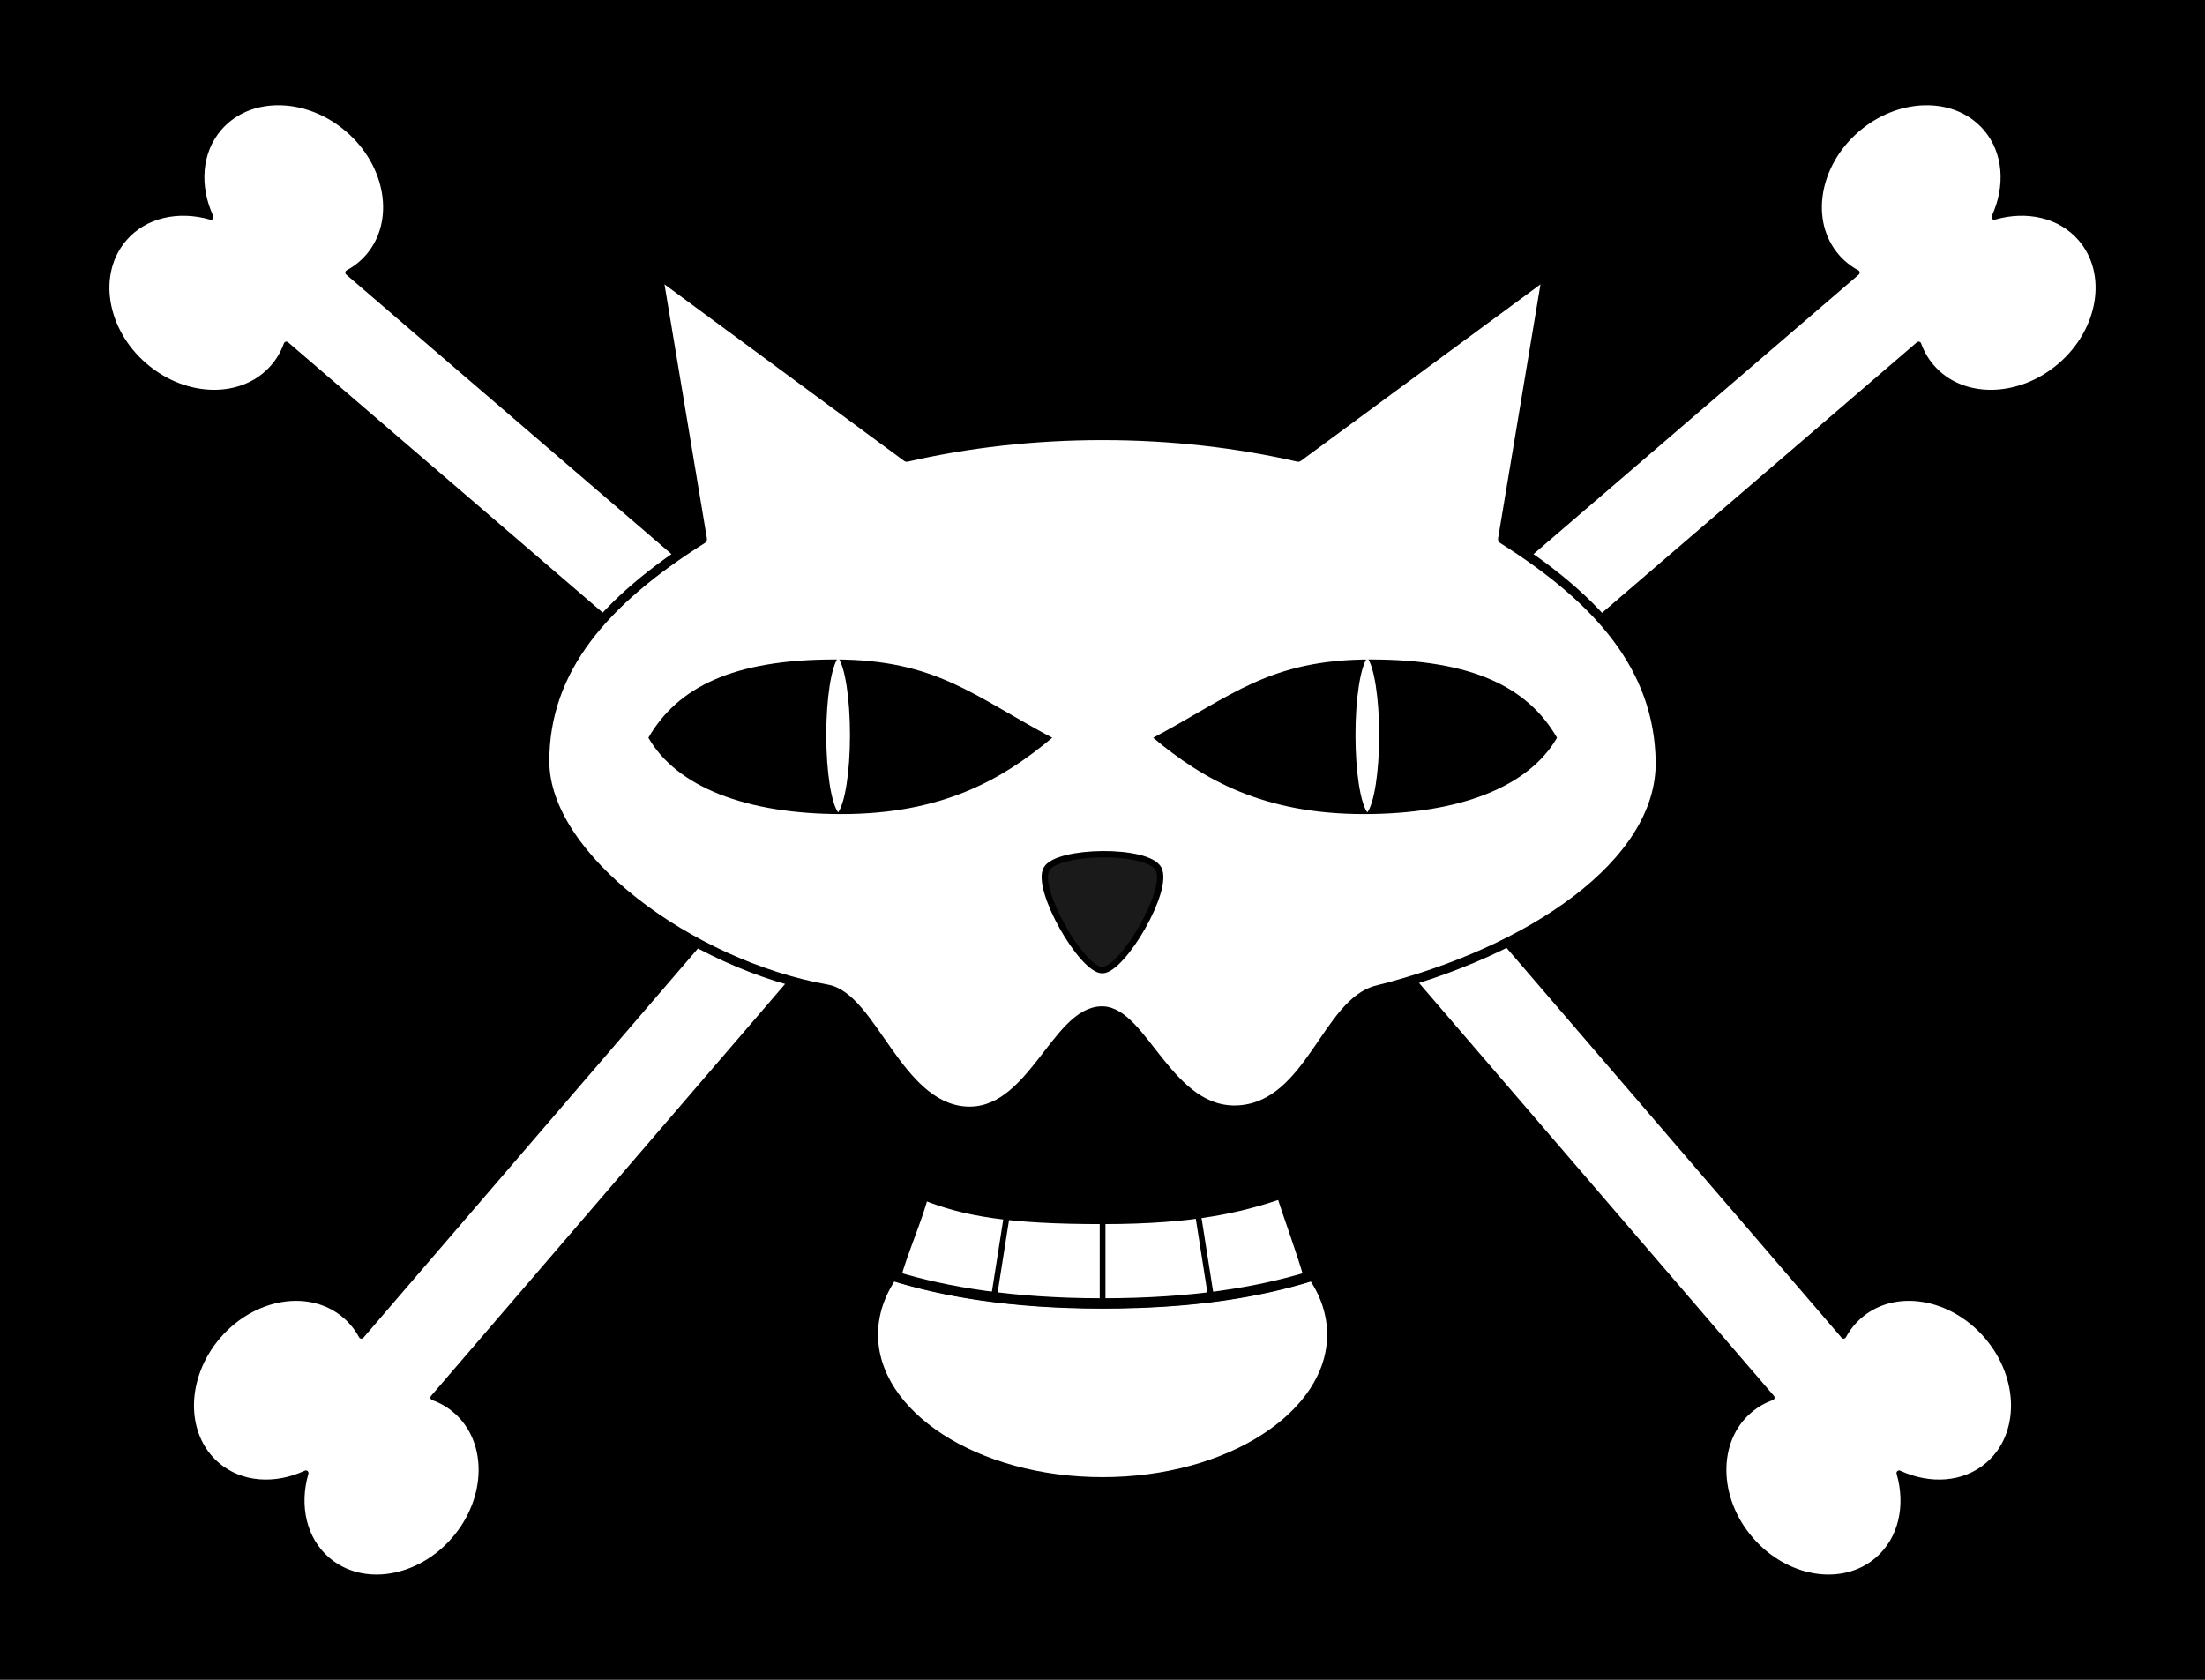
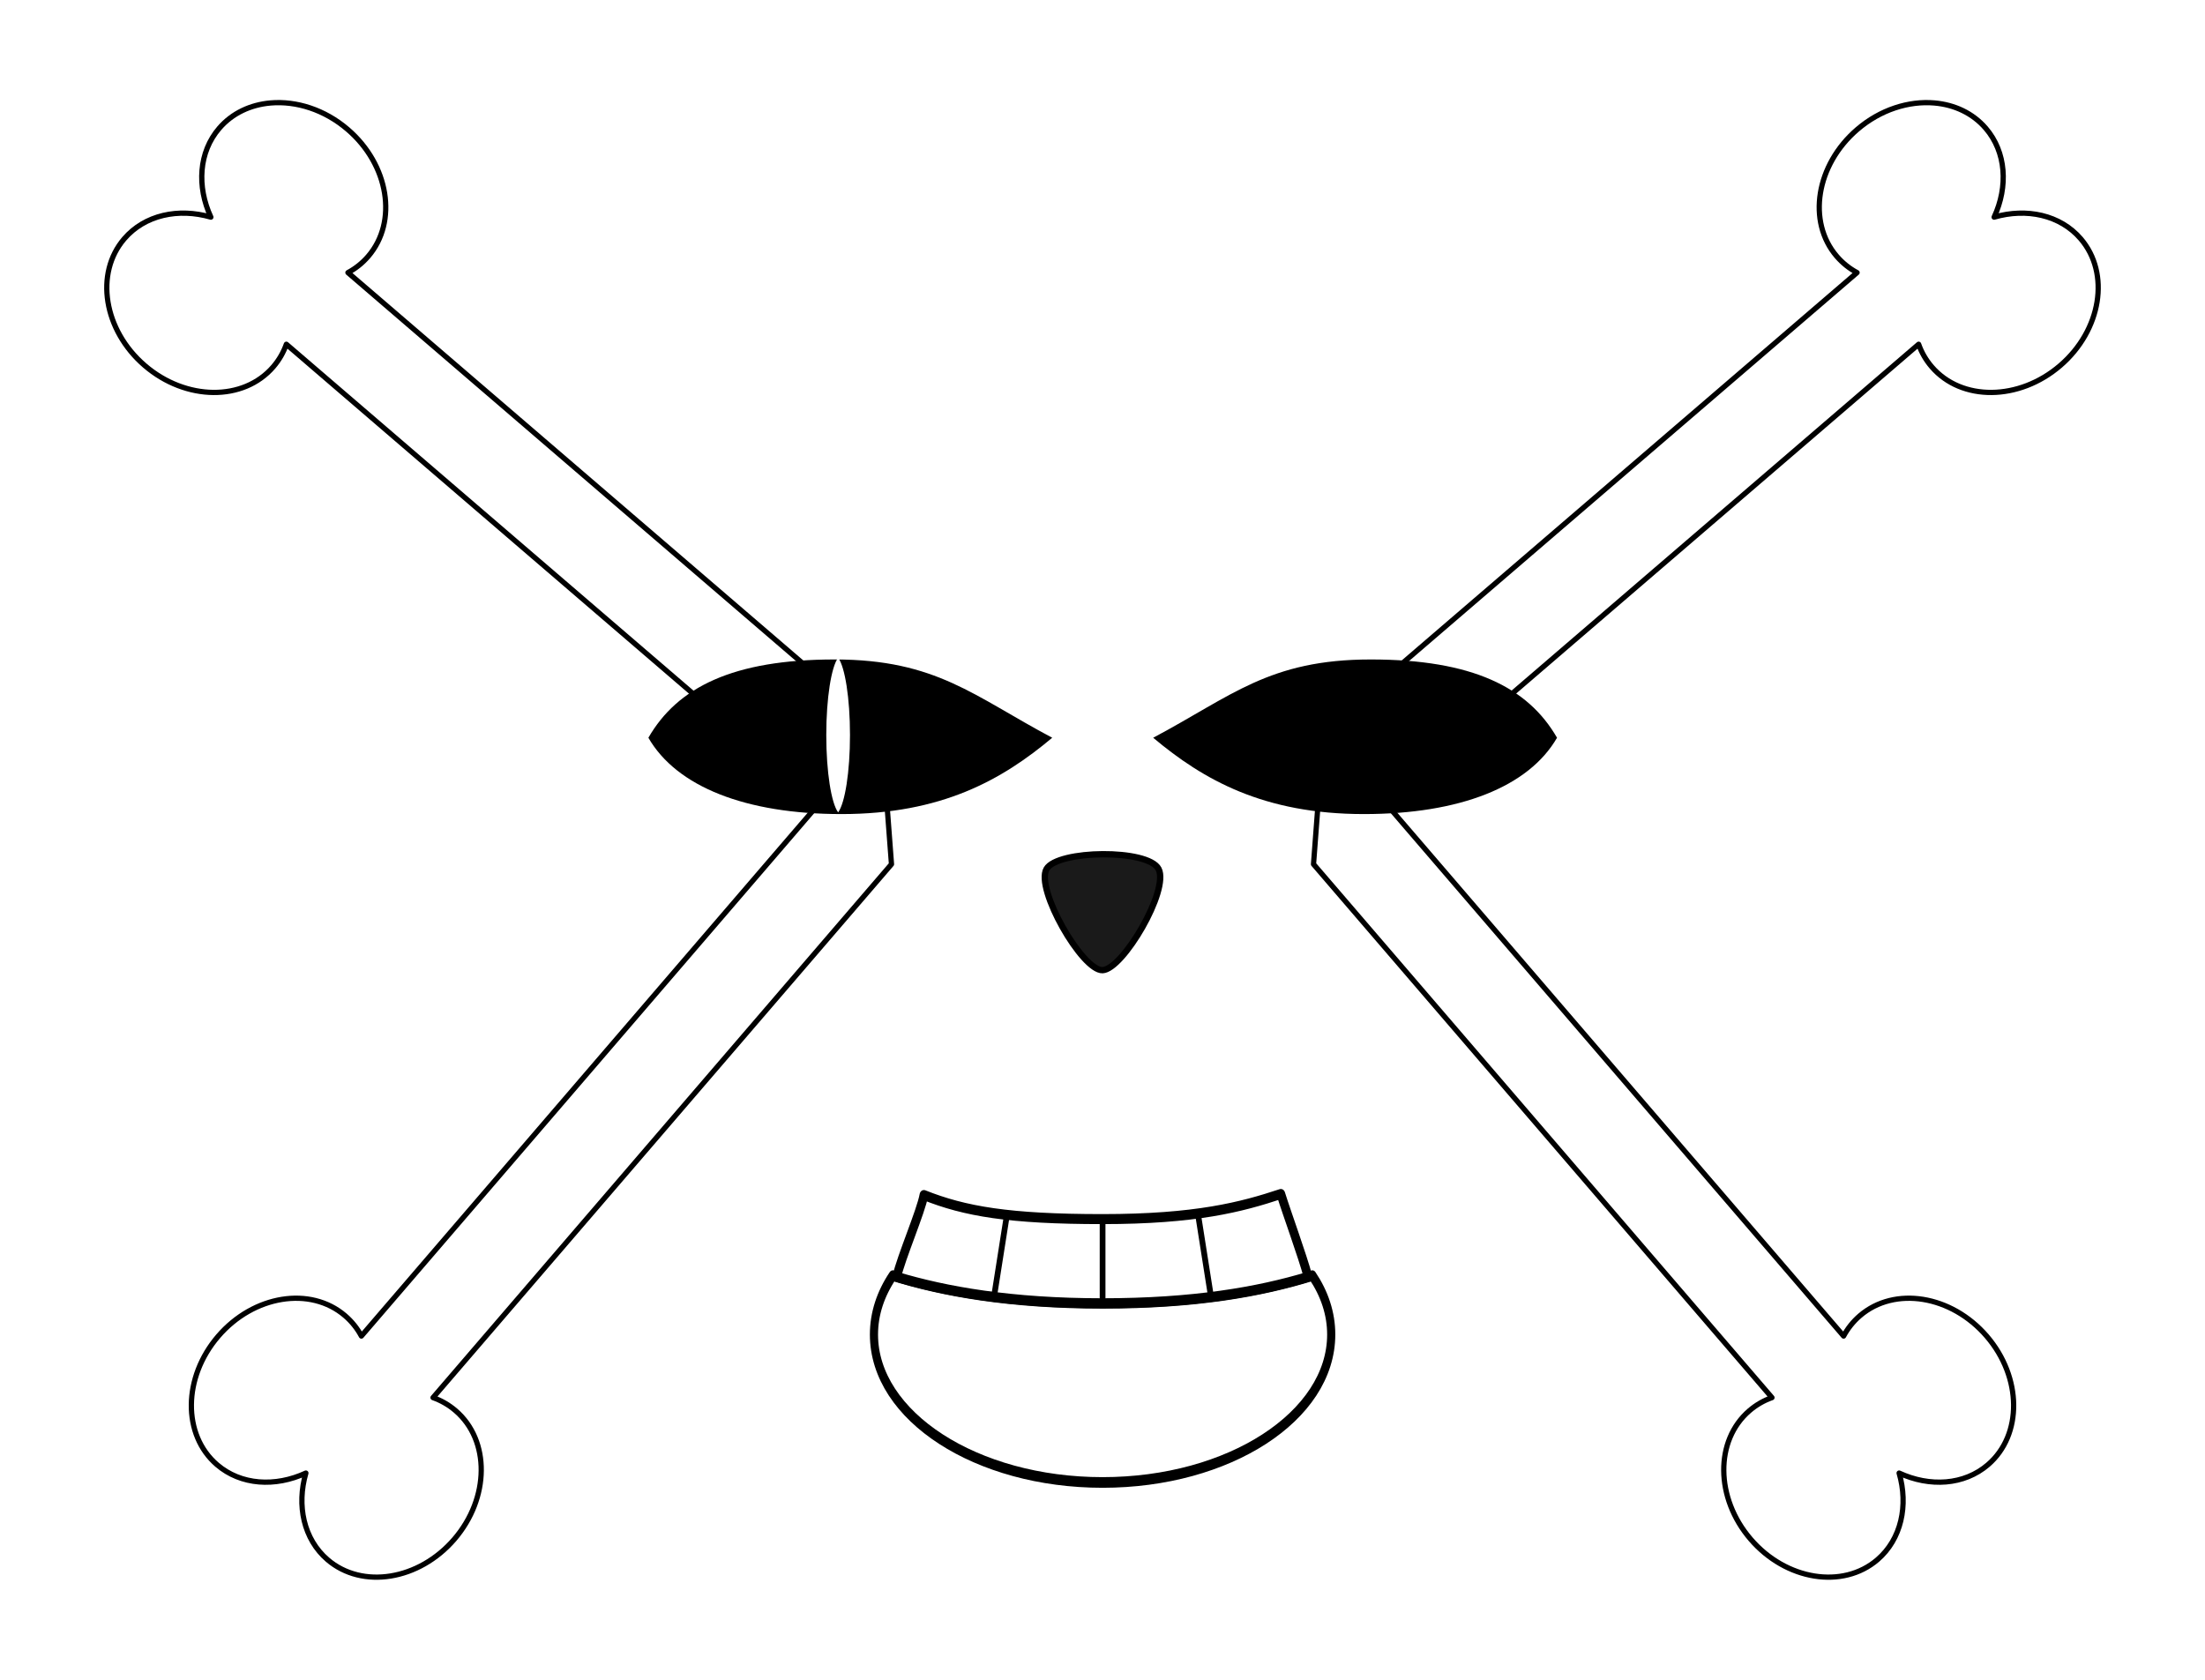
<svg xmlns="http://www.w3.org/2000/svg" xmlns:ns1="http://sodipodi.sourceforge.net/DTD/sodipodi-0.dtd" xmlns:ns2="http://www.inkscape.org/namespaces/inkscape" width="2100" height="1600" id="svg2160" ns1:version="0.32" ns2:version="0.45.1" ns1:docbase="W:\Bilder\One Piece\Piraten-Flaggen\Black Cat" ns1:docname="Blackcat-Bande.svg" ns2:output_extension="org.inkscape.output.svg.inkscape" version="1.0">
  <defs id="defs2162" />
  <ns1:namedview id="base" pagecolor="#ffffff" bordercolor="#666666" borderopacity="1.0" ns2:pageopacity="0.0" ns2:pageshadow="2" ns2:zoom="0.34125" ns2:cx="1050" ns2:cy="800" ns2:document-units="px" ns2:current-layer="layer1" ns2:window-width="1024" ns2:window-height="721" ns2:window-x="-4" ns2:window-y="-4" showgrid="true" showguides="true" ns2:guide-bbox="true" />
  <g id="layer1" ns2:label="Layer 1" ns2:groupmode="layer" transform="translate(90,260)">
-     <rect style="fill:#000000;fill-opacity:1;stroke:none;stroke-width:4.95;stroke-linecap:round;stroke-linejoin:round;stroke-miterlimit:4;stroke-dasharray:none;stroke-dashoffset:0;stroke-opacity:1" id="rect2221" width="2100" height="1600" x="-90" y="-260" />
    <g transform="translate(663.456,8.78)" id="g3206" />
    <g id="g2223" transform="translate(-4.894787e-6,0)">
      <path ns1:nodetypes="cscssscccssscsssccccssc" id="rect2175" d="M 167.693,-161.93 C 148.68,-160.289 131.222,-152.275 118.809,-137.831 C 99.27,-115.094 97.337,-82.355 110.827,-53.176 C 79.951,-62.123 47.904,-55.322 28.364,-32.585 C -0.007,0.429 8.735,54.561 47.906,88.223 C 87.077,121.885 141.907,122.386 170.279,89.372 C 175.834,82.907 179.97,75.67 182.726,67.903 L 690.79,504.516 L 254.177,1012.58 C 250.284,1005.316 245.106,998.782 238.642,993.227 C 205.628,964.856 151.497,973.598 117.835,1012.769 C 84.172,1051.94 83.671,1106.771 116.686,1135.142 C 139.423,1154.681 172.128,1156.585 201.308,1143.095 C 192.36,1173.972 199.195,1206.048 221.932,1225.587 C 254.946,1253.958 309.077,1245.216 342.739,1206.045 C 376.402,1166.874 376.903,1112.044 343.888,1083.672 C 337.431,1078.123 330.18,1073.984 322.42,1071.225 L 759.033,563.161 L 749.435,436.273 L 241.372,-0.339 C 248.629,-4.234 255.175,-9.417 260.724,-15.875 C 289.095,-48.889 280.353,-103.02 241.182,-136.682 C 219.148,-155.617 192.139,-164.04 167.693,-161.93 z " style="fill:#ffffff;fill-opacity:1;stroke:#000000;stroke-width:5;stroke-linecap:round;stroke-linejoin:round;stroke-miterlimit:4;stroke-dasharray:none;stroke-dashoffset:0;stroke-opacity:1" />
      <path style="fill:#ffffff;fill-opacity:1;stroke:#000000;stroke-width:5;stroke-linecap:round;stroke-linejoin:round;stroke-miterlimit:4;stroke-dasharray:none;stroke-dashoffset:0;stroke-opacity:1" d="M 1752.307,-161.93 C 1771.32,-160.289 1788.778,-152.275 1801.191,-137.831 C 1820.73,-115.094 1822.663,-82.355 1809.173,-53.176 C 1840.049,-62.123 1872.097,-55.322 1891.636,-32.585 C 1920.007,0.429 1911.265,54.561 1872.094,88.223 C 1832.923,121.885 1778.093,122.386 1749.721,89.372 C 1744.166,82.907 1740.03,75.67 1737.274,67.903 L 1229.21,504.516 L 1665.823,1012.58 C 1669.716,1005.316 1674.893,998.782 1681.358,993.227 C 1714.372,964.856 1768.503,973.598 1802.165,1012.769 C 1835.828,1051.94 1836.329,1106.771 1803.314,1135.142 C 1780.578,1154.681 1747.872,1156.585 1718.692,1143.095 C 1727.64,1173.972 1720.805,1206.048 1698.068,1225.587 C 1665.054,1253.958 1610.923,1245.216 1577.261,1206.045 C 1543.598,1166.874 1543.097,1112.044 1576.112,1083.672 C 1582.569,1078.123 1589.82,1073.984 1597.58,1071.225 L 1160.967,563.161 L 1170.564,436.273 L 1678.628,-0.339 C 1671.371,-4.234 1664.825,-9.417 1659.276,-15.875 C 1630.905,-48.889 1639.647,-103.02 1678.818,-136.682 C 1700.852,-155.617 1727.861,-164.04 1752.307,-161.93 z " id="path3204" ns1:nodetypes="cscssscccssscsssccccssc" />
    </g>
-     <path style="fill:#ffffff;fill-opacity:1;stroke:#000000;stroke-width:8.797;stroke-linecap:round;stroke-linejoin:round;stroke-miterlimit:4;stroke-dasharray:none;stroke-dashoffset:0;stroke-opacity:1" d="M 536.734,0.89 L 578.903,253.502 C 485.993,312.071 428.765,377.039 428.765,465.065 C 428.765,556.74 567.638,659.01 697.712,682.181 C 740.439,689.793 764.751,793.063 828.64,798.246 C 892.529,803.429 915.232,702.913 959.568,702.913 C 998.828,702.913 1023.456,802.149 1090.496,797.178 C 1157.535,792.208 1173.612,694.999 1221.423,683.031 C 1366.88,646.622 1492.873,562.722 1491.219,465.065 C 1489.728,377.052 1433.99,312.071 1341.081,253.502 L 1383.25,0.89 L 1146.374,175.417 C 1088.369,162.098 1025.566,154.797 959.992,154.797 C 894.418,154.797 831.615,162.098 773.61,175.417 L 536.734,0.89 z " id="path2168" ns1:nodetypes="ccsszzzsscccscc" />
    <g id="g3244" transform="matrix(1,0,0,1.113,-16.997,5.138)">
      <g transform="matrix(1.205,0,0,1.275,336.858,348.34)" id="g3215">
        <path ns1:nodetypes="ccscc" style="fill:#000000;fill-opacity:1;stroke:none;stroke-width:1;stroke-linecap:round;stroke-linejoin:round;stroke-miterlimit:4;stroke-dasharray:none;stroke-dashoffset:0;stroke-opacity:1" d="M 319.577,-17.403 C 239.234,-17.403 195.328,1.267 172.323,35.135 C 194.668,68.03 249.224,86.364 324.967,86.364 C 404.146,86.364 451.835,63.398 491.501,35.135 C 429.683,7.311 399.919,-17.403 319.577,-17.403 z " id="path2170" />
        <path id="path3203" d="M 743.218,-17.403 C 823.561,-17.403 867.466,1.267 890.472,35.135 C 868.127,68.03 813.571,86.364 737.827,86.364 C 658.648,86.364 610.96,63.398 571.293,35.135 C 633.111,7.311 662.875,-17.403 743.218,-17.403 z " style="fill:#000000;fill-opacity:1;stroke:none;stroke-width:1;stroke-linecap:round;stroke-linejoin:round;stroke-miterlimit:4;stroke-dasharray:none;stroke-dashoffset:0;stroke-opacity:1" ns1:nodetypes="ccscc" />
      </g>
      <g transform="matrix(1.129,0,0,1.276,371.352,348.31)" id="g3237">
        <path style="fill:#ffffff;fill-opacity:1;stroke:none;stroke-width:4.193;stroke-linecap:round;stroke-linejoin:round;stroke-miterlimit:4;stroke-dasharray:none;stroke-dashoffset:0;stroke-opacity:1" d="M 313.436,-18.559 C 307.679,-12.378 303.435,8.51 303.435,33.317 C 303.435,58.124 307.679,79 313.436,85.181 C 319.191,78.995 323.437,58.119 323.437,33.317 C 323.437,8.515 319.191,-12.373 313.436,-18.559 z " id="path3224" />
-         <path id="path3229" d="M 759.837,-18.559 C 754.08,-12.378 749.835,8.51 749.835,33.317 C 749.835,58.124 754.08,79 759.837,85.181 C 765.592,78.995 769.838,58.119 769.838,33.317 C 769.838,8.515 765.592,-12.373 759.837,-18.559 z " style="fill:#ffffff;fill-opacity:1;stroke:none;stroke-width:4.193;stroke-linecap:round;stroke-linejoin:round;stroke-miterlimit:4;stroke-dasharray:none;stroke-dashoffset:0;stroke-opacity:1" />
      </g>
    </g>
    <g id="g3278" transform="matrix(1.129,0,0,1.474,349.636,349.384)" style="fill:#ffffff">
      <g transform="translate(-5.5015942e-5,16.783)" id="g3253" style="fill:#ffffff">
        <path style="fill:#ffffff;fill-opacity:1;stroke:#000000;stroke-width:6.877;stroke-linecap:round;stroke-linejoin:round;stroke-miterlimit:4;stroke-dasharray:none;stroke-dashoffset:0;stroke-opacity:1" d="M 363.736,394.102 C 353.501,405.767 347.835,418.652 347.835,432.178 C 347.835,484.951 434.23,527.763 540.697,527.763 C 647.164,527.763 733.56,484.951 733.56,432.178 C 733.56,418.652 727.893,405.767 717.659,394.102 C 674.883,404.249 619.599,411.976 540.697,411.976 C 461.796,411.976 405.577,404.027 363.736,394.102 z " id="path3219" ns1:nodetypes="cscscsc" />
        <path style="fill:#ffffff;fill-opacity:1;stroke:#000000;stroke-width:7.095;stroke-linecap:round;stroke-linejoin:round;stroke-miterlimit:4;stroke-dasharray:none;stroke-dashoffset:0;stroke-opacity:1" d="M 813.798,746.533 C 811.447,758.035 795.067,790.874 791.562,804.5 C 831.823,814.973 885.465,823.219 960,823.219 C 1034.575,823.219 1087.377,815.193 1128.438,804.5 C 1123.42,788.573 1111.515,760.662 1106.124,745.787 C 1073.997,755.004 1036.593,763.58 960,763.58 C 883.407,763.58 847.185,758.053 813.798,746.533 z " transform="matrix(1.03,0,0,0.912,-448.243,-338.807)" id="path3245" ns1:nodetypes="ccsccsc" />
      </g>
      <g transform="translate(1.316,0)" id="g3273" style="fill:#ffffff">
        <path style="fill:#ffffff;fill-opacity:0.75;fill-rule:evenodd;stroke:#000000;stroke-width:4.846;stroke-linecap:butt;stroke-linejoin:miter;stroke-miterlimit:4;stroke-dasharray:none;stroke-opacity:1" d="M 539.381,373.888 L 539.381,428.432" id="path3257" ns1:nodetypes="cc" />
        <path style="fill:#ffffff;fill-opacity:0.75;fill-rule:evenodd;stroke:#000000;stroke-width:4.846;stroke-linecap:butt;stroke-linejoin:miter;stroke-miterlimit:4;stroke-dasharray:none;stroke-opacity:1" d="M 459.075,369.692 L 447.49,426.101" id="path3259" ns1:nodetypes="cc" />
        <path ns1:nodetypes="cc" id="path3263" d="M 619.686,370.267 L 631.271,426.677" style="fill:#ffffff;fill-opacity:0.75;fill-rule:evenodd;stroke:#000000;stroke-width:4.846;stroke-linecap:butt;stroke-linejoin:miter;stroke-miterlimit:4;stroke-dasharray:none;stroke-opacity:1" />
      </g>
    </g>
    <path style="fill:#1a1a1a;fill-opacity:1;stroke:#000000;stroke-width:6.024;stroke-linecap:round;stroke-linejoin:round;stroke-miterlimit:4;stroke-dashoffset:0;stroke-opacity:1" d="M 906.697,567.719 C 917.083,549.548 1003.428,548.353 1013.413,567.719 C 1023.799,587.862 979.356,663.414 960.055,664.071 C 940.745,664.728 895.873,586.656 906.697,567.719 z " id="path3200" ns1:nodetypes="czzz" />
  </g>
</svg>